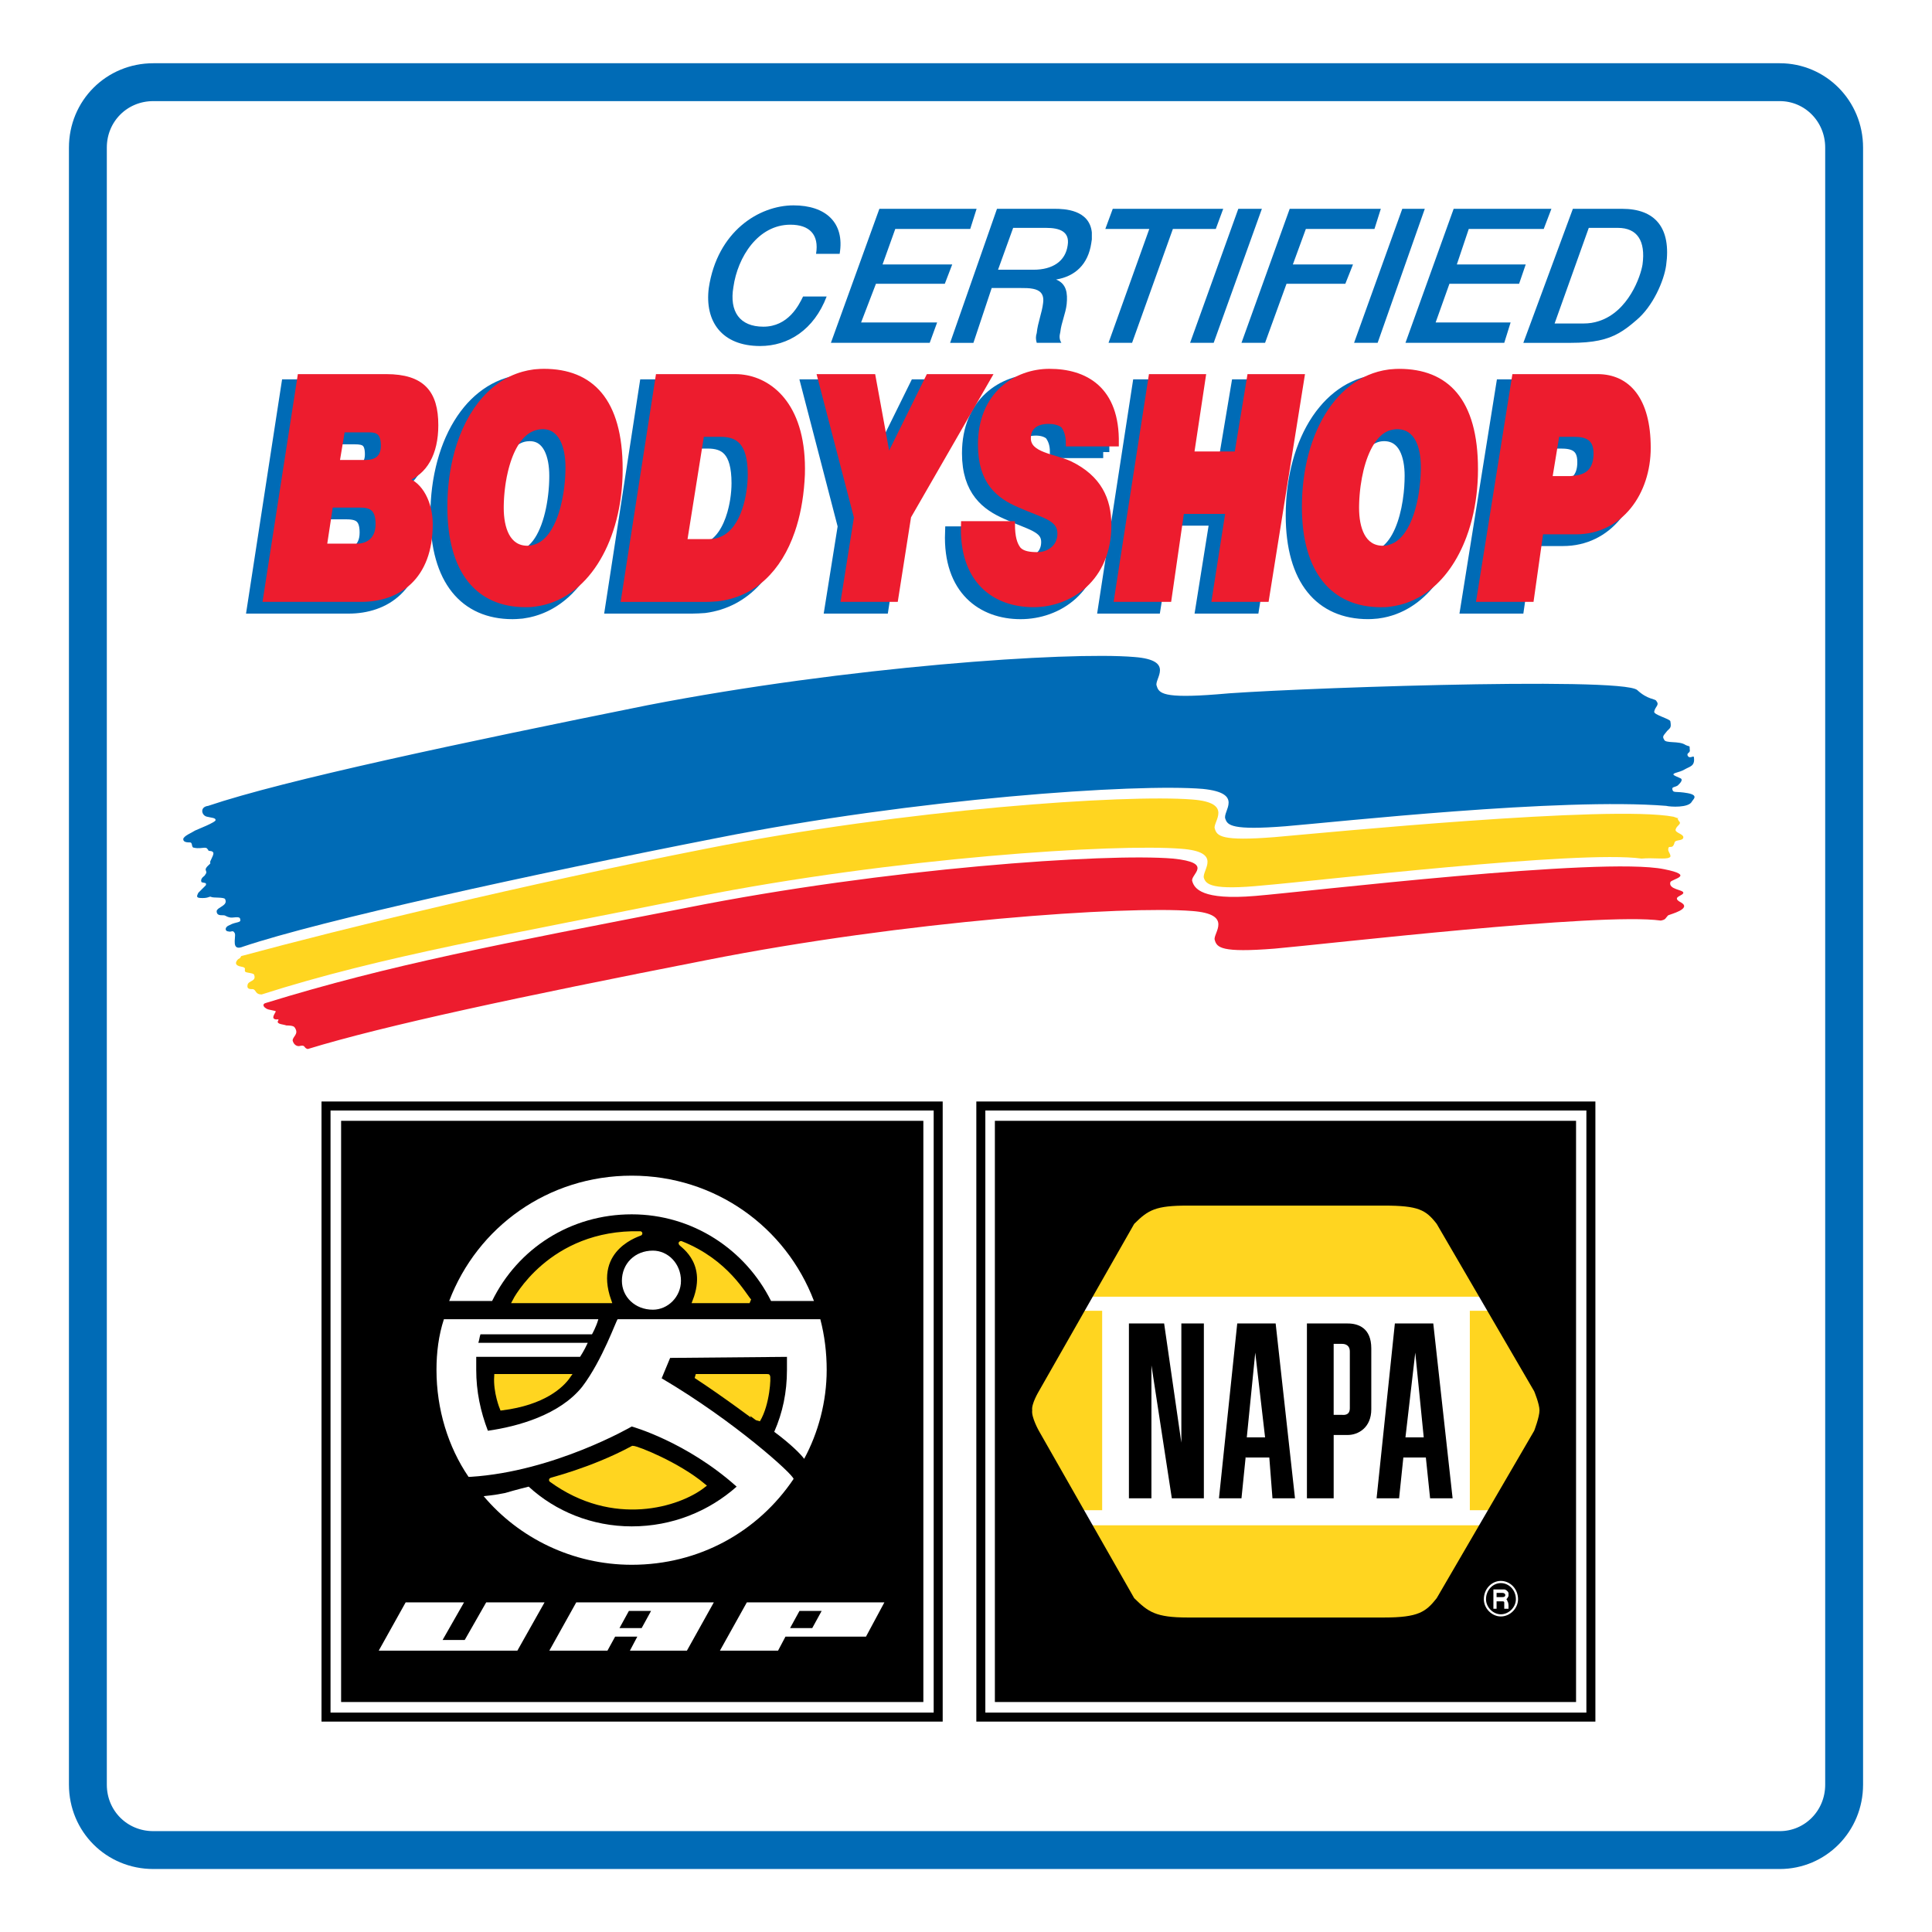
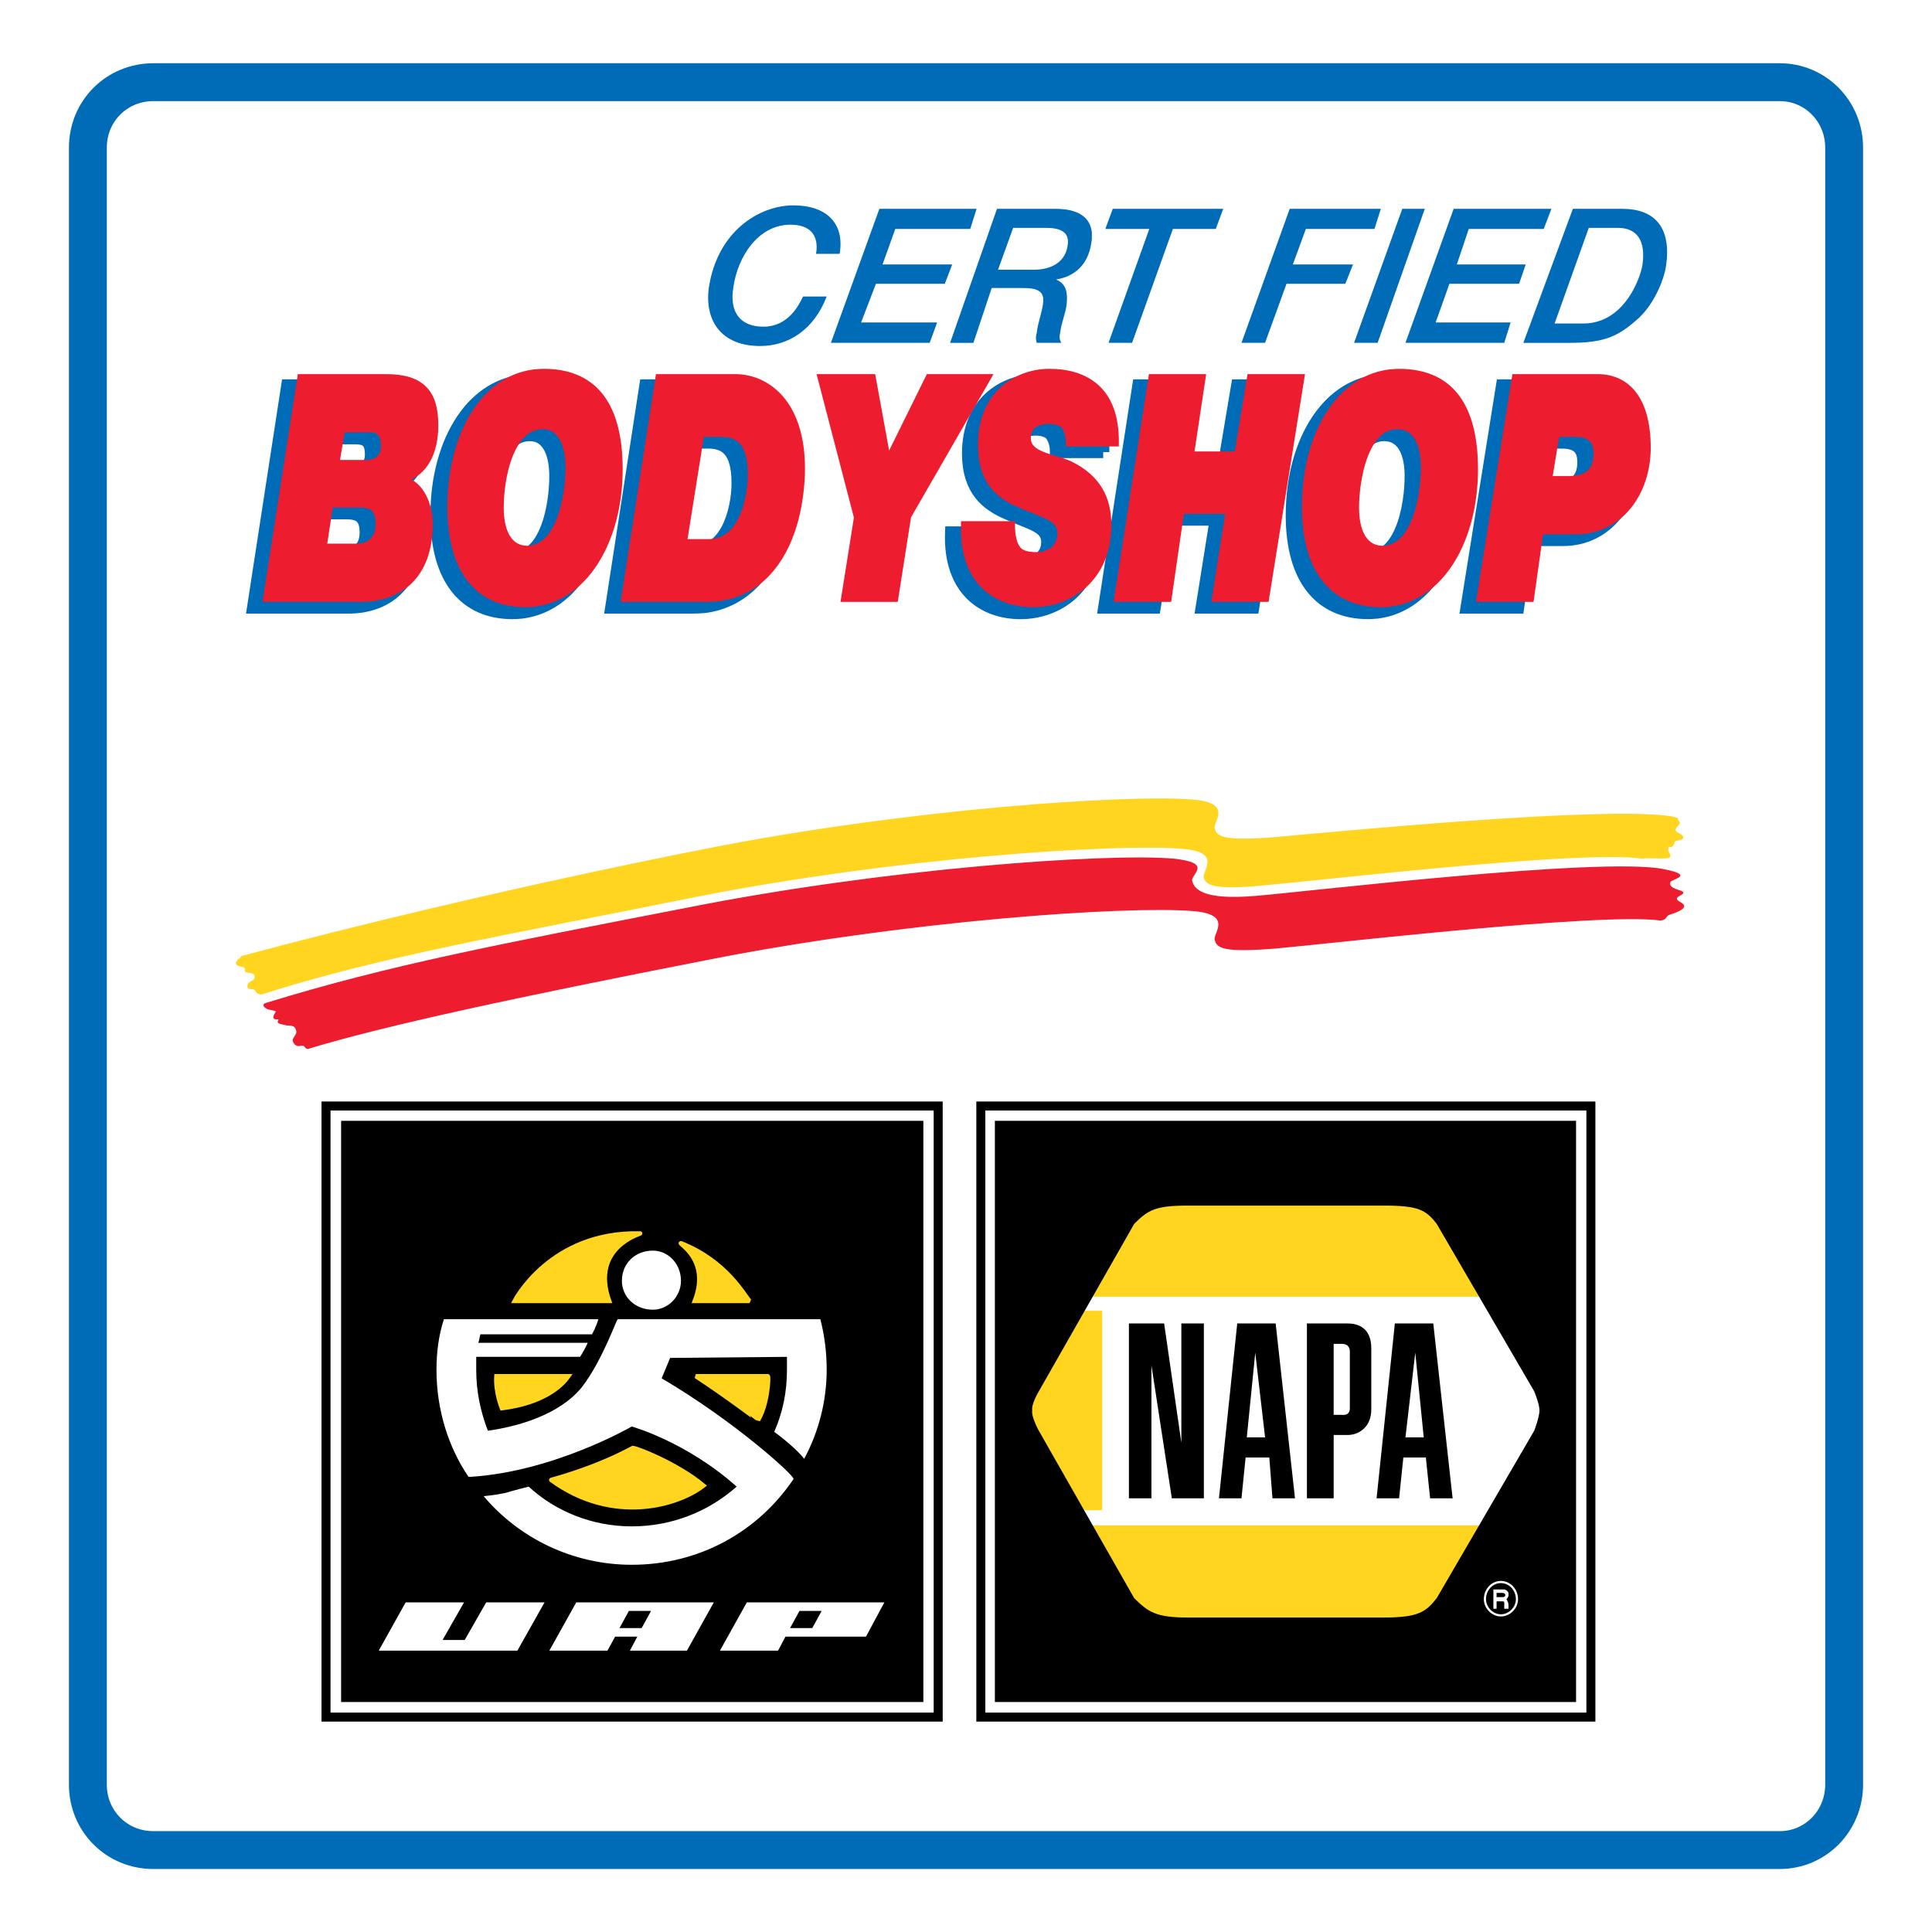
<svg xmlns="http://www.w3.org/2000/svg" version="1.0" id="Layer_1" x="0px" y="0px" width="192.756px" height="192.756px" viewBox="0 0 192.756 192.756" enable-background="new 0 0 192.756 192.756" xml:space="preserve">
  <g>
    <polygon fill-rule="evenodd" clip-rule="evenodd" fill="#FFFFFF" points="0,0 192.756,0 192.756,192.756 0,192.756 0,0  " />
    <path fill-rule="evenodd" clip-rule="evenodd" fill="#FFFFFF" stroke="#006BB6" stroke-width="10.296" stroke-miterlimit="2.613" d="   M15.296,8.199h162.27l0,0c3.542,0,6.423,2.881,6.423,6.528l0,0v163.327l0,0c0,3.647-2.881,6.528-6.423,6.528l0,0H15.296l0,0   c-3.647,0-6.528-2.881-6.528-6.528l0,0V14.728l0,0C8.768,11.08,11.648,8.199,15.296,8.199L15.296,8.199L15.296,8.199L15.296,8.199   L15.296,8.199z" />
    <path fill-rule="evenodd" clip-rule="evenodd" fill="#FFFFFF" d="M15.296,2.834h162.27l0,0c3.093,0,6.105,1.295,8.352,3.542   c2.247,2.141,3.409,5.127,3.409,8.352l0,0v163.327l0,0c0,6.528-5.232,11.866-11.761,11.866l0,0H15.296l0,0   c-3.198,0-6.211-1.162-8.352-3.409c-2.247-2.246-3.515-5.232-3.515-8.457l0,0V14.728l0,0c0-3.225,1.269-6.211,3.515-8.352   C9.085,4.129,12.098,2.834,15.296,2.834L15.296,2.834L15.296,2.834L15.296,2.834z" />
    <path fill-rule="evenodd" clip-rule="evenodd" fill="#FFFFFF" stroke="#006BB6" stroke-width="3.779" stroke-miterlimit="2.613" d="   M15.296,8.199h162.27l0,0c3.542,0,6.423,2.881,6.423,6.528l0,0v163.327l0,0c0,3.647-2.881,6.528-6.423,6.528l0,0H15.296l0,0   c-3.647,0-6.528-2.881-6.528-6.528l0,0V14.728l0,0C8.768,11.08,11.648,8.199,15.296,8.199L15.296,8.199L15.296,8.199L15.296,8.199   L15.296,8.199z" />
-     <path fill-rule="evenodd" clip-rule="evenodd" fill="#006BB6" d="M121.405,69.275c-5.364,0.423-5.787-0.105-5.999-0.845   c-0.317-0.635,1.93-2.564-2.246-2.881c-6.634-0.555-28.648,0.952-48.549,4.81c-18.5,3.727-36.26,7.479-43.845,10.043   c-0.872,0.106-0.661,0.978-0.105,1.083c0.423,0.106,0.846,0.106,0.846,0.317c0.106,0.211-1.823,0.951-2.035,1.057   c-0.317,0.211-1.189,0.555-1.189,0.872s0.449,0.317,0.661,0.317c0.317,0,0.105,0.529,0.423,0.529c0.423,0.105,0.846,0,1.057,0   c0.238,0,0.238,0.105,0.343,0.211c0,0.211,0.423,0,0.529,0.317c0,0.343-0.423,0.872-0.317,0.978   c0.106,0.105-0.555,0.423-0.449,0.74c0.132,0.317,0,0.317-0.105,0.528c-0.317,0.238-0.423,0.449-0.317,0.661   c0.212,0.105,0.555,0,0.423,0.317c-0.211,0.211-0.423,0.423-0.74,0.74c-0.211,0.423-0.211,0.529,0.423,0.529   c0.661,0,0.661-0.212,0.872-0.106c0.211,0.106,1.269,0,1.374,0.212c0.317,0.66-0.74,0.766-0.845,1.189   c0,0.423,0.317,0.423,0.634,0.423c0.317,0,0.211,0.106,0.661,0.211c0.317,0.105,1.057-0.211,1.057,0.211   c0.106,0.344-0.422,0.211-1.057,0.555c-0.555,0.211-0.45,0.634-0.132,0.634c0.344,0.106,0.449-0.211,0.661,0.212   c0.106,0.422-0.423,1.823,0.846,1.295c7.717-2.59,28.675-7.188,47.175-10.809c19.9-3.964,41.915-5.471,48.549-4.916   c4.176,0.423,1.93,2.247,2.246,2.986c0.212,0.635,0.635,1.163,6,0.74c5.127-0.423,27.485-2.881,37.978-2.035   c0.423,0.106,2.246,0.211,2.563-0.423c0.105-0.211,0.739-0.634-0.423-0.846c-1.189-0.211-1.4,0-1.506-0.317   c-0.106-0.344,0.21-0.238,0.528-0.45c0.343-0.317,0.555-0.634,0.211-0.74c-0.211-0.105-0.529-0.211-0.634-0.317   c-0.105-0.211,0.528-0.211,1.083-0.528c0.528-0.317,1.057-0.317,0.952-1.189c0-0.317-0.424,0.212-0.635-0.211   c-0.106-0.317,0.317-0.211,0.211-0.634c0-0.423,0-0.212-0.423-0.423c-0.66-0.449-2.035-0.105-2.141-0.555   c-0.211-0.317,0-0.423,0.317-0.846c0.317-0.317,0.423-0.317,0.317-0.952c0-0.238-1.719-0.661-1.612-0.978   c0.105-0.528,0.555-0.634,0.211-1.057c-0.105-0.238-0.845-0.106-1.902-1.084C161.841,67.452,126.532,68.747,121.405,69.275   L121.405,69.275L121.405,69.275L121.405,69.275z" />
    <path fill-rule="evenodd" clip-rule="evenodd" fill="#FFD520" d="M163.771,85.661c1.162-0.105,2.458,0.106,2.774-0.105   c0.318-0.106-0.105-0.555-0.105-0.767c0-0.634,0.424,0.105,0.634-0.74c0.106-0.317,0.873-0.105,0.873-0.528   c0-0.317-0.873-0.449-0.767-0.767c0.105-0.422,0.66-0.528,0.317-0.846c-0.424-0.634,0.555,0-0.528-0.423   c-6.317-1.189-34.648,1.586-39.802,2.035c-5.339,0.423-5.762-0.105-5.973-0.872c-0.211-0.634,1.93-2.563-2.246-2.881   c-6.634-0.529-28.543,0.952-48.549,4.916c-18.5,3.647-36.048,7.929-46.329,10.704c-0.211,0.317,0,0.105-0.317,0.317   c-0.317,0.318-0.317,0.635,0.317,0.74c0.634,0.106,0.211,0.317,0.423,0.529c0.211,0.105,0.872,0.105,0.872,0.316   c0.211,0.635-0.555,0.529-0.661,0.952c-0.105,0.449,0.211,0.449,0.555,0.449c0.317,0.105,0.211,0.528,0.846,0.528   c11.972-3.832,24.71-5.973,43.316-9.726c19.901-3.938,41.916-5.338,48.443-4.81c4.176,0.317,2.035,2.141,2.246,2.907   c0.212,0.634,0.74,1.269,6,0.74C131.237,87.908,157.56,84.789,163.771,85.661L163.771,85.661L163.771,85.661L163.771,85.661z" />
    <path fill-rule="evenodd" clip-rule="evenodd" fill="#ED1C2E" d="M166.017,86.718c-6.21-1.269-35.625,2.247-40.779,2.669   c-5.338,0.449-6.078-0.74-6.289-1.48c-0.212-0.661,2.246-1.824-1.93-2.247c-6.634-0.555-28.648,0.952-48.549,4.916   c-18.606,3.621-29.521,5.656-41.942,9.488c-0.423,0.105-0.212,0.423,0,0.528c0.211,0.212,1.083,0.212,0.978,0.344   c-0.238,0.423-0.344,0.635-0.106,0.74c0.211,0.106,0.528-0.105,0.317,0.212c-0.106,0.316,0.634,0.316,0.845,0.423   c0.212,0,0.74,0,0.846,0.211c0.449,0.661-0.211,0.872-0.211,1.295c0.105,0.423,0.449,0.635,0.766,0.528   c0.529-0.105,0.317,0.212,0.74,0.317c7.69-2.352,21.196-5.232,39.695-8.854c20.006-3.964,41.916-5.444,48.549-4.916   c4.176,0.317,2.035,2.247,2.246,2.88c0.211,0.767,0.634,1.295,5.973,0.873C132.32,94.197,159.7,91,165.7,91.846   c0.528-0.106,0.422-0.212,0.739-0.529c0.212-0.106,2.353-0.634,1.295-1.269c-1.083-0.555,0.212-0.661,0.212-0.978   c0-0.317-1.507-0.317-1.295-1.057C166.757,87.696,169.215,87.353,166.017,86.718L166.017,86.718L166.017,86.718L166.017,86.718z" />
    <path fill-rule="evenodd" clip-rule="evenodd" fill="#006BB6" stroke="#006BB6" stroke-width="1.224" stroke-miterlimit="2.613" d="   M39.055,48.741v-0.106h0.106l0,0c1.929-0.634,2.986-2.563,2.986-5.338c0-3.224-1.269-4.836-4.916-4.836l0,0h-3.489h-5.074   l-3.409,22.147h8.483h1.031l0,0c3.621,0,6.845-2.141,6.845-7.479C41.618,51.093,40.641,49.164,39.055,48.741L39.055,48.741   L39.055,48.741L39.055,48.741z M34.351,55.374h-0.608h-2.722l0.634-4.175h2.088h0.714l0,0c1.163,0,2.035,0.211,2.035,1.929   C36.492,54.951,35.196,55.374,34.351,55.374L34.351,55.374L34.351,55.374L34.351,55.374z M35.196,47.023h-1.454h-1.427l0.528-3.304   h0.898h1.665l0,0c0.978,0,1.612,0.211,1.612,1.612C37.02,46.706,36.042,47.023,35.196,47.023L35.196,47.023L35.196,47.023   L35.196,47.023z" />
    <path fill-rule="evenodd" clip-rule="evenodd" fill="#006BB6" stroke="#006BB6" stroke-width="1.224" stroke-miterlimit="2.613" d="   M56.709,58.735c0.444-0.45,0.855-0.953,1.229-1.505c0.003-0.005,0.007-0.01,0.01-0.014c0.064-0.095,0.125-0.193,0.188-0.292   c0.035-0.056,0.073-0.111,0.107-0.168c0.051-0.084,0.101-0.171,0.15-0.257c0.043-0.074,0.086-0.147,0.128-0.223   c0.044-0.08,0.086-0.162,0.13-0.243c0.044-0.084,0.089-0.169,0.132-0.255c0.039-0.078,0.076-0.157,0.114-0.236   c0.044-0.094,0.089-0.187,0.132-0.281c0.034-0.077,0.068-0.155,0.101-0.232c0.043-0.101,0.086-0.201,0.127-0.303   c0.031-0.076,0.061-0.153,0.09-0.23c0.041-0.106,0.081-0.213,0.12-0.321c0.028-0.076,0.054-0.153,0.081-0.231   c0.038-0.111,0.076-0.224,0.112-0.337c0.024-0.077,0.048-0.154,0.072-0.231c0.036-0.116,0.07-0.233,0.103-0.351   c0.021-0.078,0.043-0.155,0.064-0.233c0.032-0.12,0.062-0.241,0.092-0.363c0.019-0.079,0.038-0.157,0.056-0.236   c0.028-0.123,0.055-0.248,0.081-0.373c0.017-0.08,0.034-0.16,0.049-0.24c0.024-0.126,0.047-0.253,0.069-0.38   c0.014-0.082,0.029-0.163,0.042-0.244c0.021-0.13,0.039-0.26,0.058-0.391c0.011-0.082,0.023-0.162,0.034-0.245   c0.017-0.133,0.031-0.268,0.045-0.402c0.009-0.082,0.018-0.163,0.026-0.245c0.013-0.139,0.023-0.279,0.033-0.418   c0.006-0.079,0.013-0.157,0.019-0.236c0.009-0.153,0.015-0.307,0.021-0.461c0.003-0.067,0.007-0.135,0.009-0.202   c0.007-0.223,0.01-0.446,0.01-0.671c0-6.845-2.881-9.752-7.585-9.752c-0.269,0-0.531,0.017-0.791,0.044   c-0.036,0.003-0.072,0.005-0.107,0.009c-0.013,0.002-0.026,0.004-0.039,0.005c-0.123,0.015-0.244,0.034-0.365,0.055   c-0.036,0.007-0.073,0.012-0.109,0.019c-0.13,0.024-0.259,0.053-0.387,0.084c-0.025,0.006-0.051,0.012-0.077,0.019   c-0.133,0.034-0.264,0.071-0.395,0.112c-0.02,0.006-0.041,0.013-0.061,0.019c-0.133,0.042-0.264,0.089-0.393,0.139   c-0.018,0.007-0.036,0.014-0.052,0.021c-0.131,0.051-0.259,0.106-0.387,0.165c-0.017,0.008-0.032,0.016-0.049,0.023   c-0.127,0.06-0.252,0.122-0.375,0.188c-0.017,0.009-0.033,0.019-0.05,0.028c-0.122,0.066-0.242,0.136-0.361,0.209   c-0.018,0.012-0.036,0.023-0.054,0.035c-0.116,0.073-0.231,0.148-0.344,0.228c-0.02,0.014-0.04,0.029-0.059,0.043   c-0.11,0.079-0.219,0.16-0.326,0.245c-0.023,0.018-0.045,0.037-0.067,0.054c-0.104,0.083-0.206,0.168-0.306,0.257   c-0.026,0.023-0.051,0.047-0.077,0.07c-0.095,0.087-0.19,0.174-0.283,0.265c-0.031,0.031-0.062,0.064-0.093,0.095   c-0.085,0.087-0.171,0.173-0.254,0.264c-0.046,0.05-0.09,0.103-0.135,0.154c-0.066,0.076-0.133,0.15-0.197,0.228   c-0.11,0.133-0.218,0.27-0.323,0.411c-0.009,0.012-0.017,0.025-0.026,0.037c-0.098,0.132-0.193,0.266-0.287,0.403   c-0.014,0.021-0.027,0.043-0.041,0.064c-0.087,0.13-0.172,0.263-0.255,0.398c-0.015,0.025-0.029,0.051-0.044,0.075   c-0.081,0.134-0.16,0.269-0.236,0.407c-0.016,0.028-0.03,0.058-0.046,0.086c-0.074,0.136-0.146,0.275-0.217,0.416   c-0.016,0.032-0.03,0.064-0.045,0.095c-0.069,0.14-0.135,0.281-0.2,0.425c-0.016,0.034-0.03,0.07-0.046,0.104   c-0.062,0.143-0.123,0.287-0.182,0.434c-0.015,0.037-0.03,0.075-0.044,0.113c-0.057,0.145-0.112,0.291-0.165,0.44   c-0.015,0.042-0.029,0.083-0.043,0.125c-0.051,0.147-0.1,0.295-0.147,0.445c-0.014,0.045-0.028,0.091-0.042,0.136   c-0.045,0.147-0.089,0.296-0.13,0.447c-0.014,0.049-0.027,0.099-0.041,0.149c-0.04,0.148-0.077,0.297-0.113,0.448   c-0.013,0.054-0.025,0.108-0.038,0.162c-0.034,0.148-0.066,0.298-0.097,0.448c-0.012,0.059-0.024,0.117-0.036,0.176   c-0.028,0.147-0.055,0.295-0.08,0.444c-0.011,0.064-0.022,0.128-0.033,0.192c-0.023,0.146-0.044,0.294-0.064,0.442   c-0.009,0.067-0.02,0.135-0.028,0.203c-0.019,0.147-0.034,0.295-0.05,0.443c-0.007,0.072-0.016,0.143-0.022,0.214   c-0.014,0.147-0.025,0.296-0.035,0.446c-0.005,0.073-0.012,0.146-0.016,0.22c-0.01,0.158-0.017,0.318-0.023,0.478   c-0.002,0.065-0.007,0.129-0.009,0.194c-0.007,0.226-0.011,0.452-0.011,0.681c0,6.422,2.881,9.752,7.585,9.752   c0.233,0,0.462-0.014,0.689-0.035c0.078-0.006,0.155-0.012,0.236-0.018c0.035-0.005,0.068-0.011,0.103-0.016   c0.021-0.003,0.041-0.007,0.061-0.01c0.14-0.02,0.277-0.043,0.414-0.071c0.049-0.01,0.097-0.021,0.145-0.032   c0.107-0.024,0.214-0.05,0.319-0.079c0.065-0.018,0.13-0.037,0.195-0.057c0.086-0.026,0.173-0.053,0.258-0.082   c0.077-0.026,0.152-0.054,0.228-0.083c0.071-0.027,0.143-0.055,0.213-0.083c0.083-0.035,0.166-0.071,0.249-0.109   c0.061-0.028,0.121-0.056,0.181-0.085c0.088-0.043,0.176-0.088,0.262-0.134c0.052-0.028,0.104-0.057,0.155-0.086   c0.091-0.051,0.182-0.104,0.271-0.16c0.045-0.028,0.089-0.057,0.134-0.086c0.093-0.06,0.186-0.122,0.276-0.186   c0.039-0.028,0.077-0.056,0.116-0.084c0.094-0.069,0.187-0.139,0.278-0.212c0.033-0.026,0.065-0.055,0.099-0.082   c0.095-0.078,0.188-0.157,0.28-0.239c0.026-0.024,0.052-0.049,0.079-0.073c0.096-0.088,0.192-0.178,0.286-0.271   C56.675,58.771,56.692,58.753,56.709,58.735L56.709,58.735L56.709,58.735L56.709,58.735z M48.675,51.622   c0-0.099,0.001-0.2,0.003-0.302c0.001-0.03,0.002-0.06,0.003-0.089c0.001-0.073,0.003-0.147,0.006-0.221   c0.001-0.037,0.003-0.073,0.005-0.11c0.003-0.068,0.006-0.137,0.01-0.207c0.002-0.039,0.005-0.078,0.007-0.117   c0.005-0.069,0.01-0.139,0.015-0.209c0.002-0.037,0.005-0.074,0.009-0.111c0.006-0.074,0.013-0.148,0.02-0.222   c0.003-0.035,0.007-0.07,0.011-0.105c0.008-0.078,0.016-0.157,0.025-0.235c0.004-0.031,0.007-0.062,0.011-0.094   c0.01-0.086,0.021-0.173,0.034-0.26c0.003-0.023,0.006-0.046,0.009-0.069c0.015-0.101,0.03-0.203,0.046-0.304   c0.001-0.009,0.003-0.019,0.004-0.028c0.431-2.651,1.537-5.291,3.657-5.518c0.098-0.008,0.195-0.017,0.3-0.017   c1.929,0,2.563,2.035,2.563,4.07c0,0.099-0.001,0.199-0.003,0.301c-0.001,0.037-0.002,0.074-0.003,0.111   c-0.002,0.065-0.003,0.131-0.006,0.197c-0.002,0.046-0.004,0.094-0.006,0.14c-0.003,0.057-0.005,0.114-0.008,0.171   c-0.003,0.052-0.007,0.105-0.01,0.158c-0.003,0.053-0.007,0.106-0.011,0.159c-0.004,0.056-0.009,0.112-0.014,0.169   c-0.004,0.05-0.008,0.1-0.013,0.15c-0.005,0.059-0.011,0.118-0.018,0.177c-0.005,0.049-0.01,0.098-0.016,0.146   c-0.007,0.061-0.014,0.121-0.021,0.182c-0.006,0.048-0.012,0.096-0.019,0.144c-0.008,0.061-0.016,0.123-0.025,0.184   c-0.007,0.05-0.015,0.099-0.022,0.149c-0.009,0.059-0.018,0.118-0.028,0.177c-0.009,0.053-0.018,0.105-0.027,0.159   c-0.009,0.056-0.019,0.112-0.029,0.167c-0.012,0.064-0.024,0.128-0.037,0.192c-0.008,0.043-0.017,0.086-0.025,0.129   c-0.492,2.37-1.556,4.536-3.442,4.735c-0.092,0.008-0.184,0.016-0.287,0.016C49.309,55.586,48.675,53.551,48.675,51.622   L48.675,51.622L48.675,51.622L48.675,51.622z" />
    <path fill-rule="evenodd" clip-rule="evenodd" fill="#006BB6" stroke="#006BB6" stroke-width="1.224" stroke-miterlimit="2.613" d="   M78.355,51.511c0.003-0.014,0.006-0.028,0.009-0.042c0.037-0.186,0.071-0.374,0.103-0.563c0.003-0.022,0.007-0.044,0.011-0.066   c0.03-0.184,0.058-0.37,0.084-0.558c0.003-0.027,0.007-0.055,0.012-0.082c0.024-0.185,0.046-0.371,0.066-0.559   c0.003-0.031,0.007-0.062,0.01-0.093c0.02-0.189,0.037-0.381,0.052-0.574c0.002-0.03,0.005-0.059,0.007-0.089   c0.017-0.223,0.03-0.446,0.041-0.673c0.01-0.345,0.008-0.676,0-1l0,0v-0.005l0,0c0-0.002,0-0.004,0-0.007   c-0.005-0.191-0.013-0.379-0.024-0.563c-0.001-0.012-0.001-0.024-0.002-0.037c-0.011-0.18-0.025-0.355-0.042-0.528   c-0.001-0.013-0.002-0.026-0.004-0.039c-0.018-0.174-0.037-0.344-0.06-0.511c-0.001-0.008-0.002-0.015-0.004-0.023   c-0.608-4.408-3.082-6.447-5.403-6.925c-0.01-0.002-0.021-0.004-0.031-0.006c-0.081-0.016-0.161-0.031-0.242-0.044   c-0.024-0.004-0.049-0.006-0.074-0.01c-0.067-0.009-0.134-0.019-0.201-0.025c-0.043-0.005-0.084-0.007-0.127-0.011   c-0.049-0.003-0.098-0.008-0.147-0.011c-0.091-0.005-0.183-0.008-0.273-0.008l0,0h-1.823H64.4l-3.409,22.147h8.113l0,0   c0.181,0,0.36-0.005,0.537-0.015c0.217-0.01,0.432-0.024,0.652-0.039c4.05-0.527,6.818-3.7,7.933-8.453   c0.001-0.005,0.002-0.01,0.003-0.014C78.274,51.898,78.316,51.706,78.355,51.511L78.355,51.511L78.355,51.511L78.355,51.511z    M66.963,54.951l1.718-10.809h1.612h0.317l0,0c1.718,0,2.986,0.74,2.986,4.07c0,0.111-0.003,0.231-0.008,0.354   c0,0.015,0,0.03-0.001,0.045c-0.004,0.117-0.013,0.24-0.022,0.366c-0.002,0.026-0.004,0.052-0.006,0.078   c-0.01,0.121-0.023,0.246-0.037,0.373c-0.004,0.037-0.009,0.075-0.014,0.112c-0.015,0.121-0.032,0.244-0.051,0.37   c-0.008,0.049-0.017,0.099-0.025,0.148c-0.015,0.091-0.032,0.182-0.05,0.274s-0.037,0.186-0.058,0.279   c-0.014,0.062-0.028,0.125-0.043,0.188c-0.033,0.14-0.07,0.281-0.109,0.42c-0.008,0.028-0.016,0.056-0.023,0.083   c-0.434,1.489-1.229,2.928-2.59,3.446c-0.001,0-0.002,0.001-0.003,0.001c-0.141,0.053-0.288,0.094-0.44,0.126   c-0.076,0.014-0.148,0.028-0.228,0.04c-0.005,0-0.011,0.001-0.017,0.002c-0.143,0.02-0.292,0.033-0.449,0.033l0,0H66.963   L66.963,54.951L66.963,54.951z" />
-     <polygon fill-rule="evenodd" clip-rule="evenodd" fill="#006BB6" stroke="#006BB6" stroke-width="1.224" stroke-miterlimit="2.613" points="   82.899,60.607 88.053,60.607 89.322,52.388 97.33,38.46 91.356,38.46 87.287,46.706 85.807,38.46 80.547,38.46 84.195,52.494    82.899,60.607 82.899,60.607  " />
    <path fill-rule="evenodd" clip-rule="evenodd" fill="#006BB6" stroke="#006BB6" stroke-width="1.224" stroke-miterlimit="2.613" d="   M110.067,45.094c0.106-5.444-3.118-7.162-6.633-7.162c-3.33,0-6.845,2.246-6.845,7.294c0,3.727,1.903,5.127,3.832,5.973   c2.353,1.083,4.07,1.295,4.07,2.88c0,1.507-1.269,2.141-2.246,2.141c-0.846,0-1.507,0-1.93-0.528   c-0.423-0.529-0.634-1.269-0.634-2.563l0,0h-4.784l0,0c-0.211,5.682,3.171,8.034,6.924,8.034c3.646,0,7.479-2.458,7.479-7.823   c0-2.669-0.952-4.81-3.833-6.211c-1.717-0.74-4.175-0.846-4.175-2.458c0-1.48,1.162-1.824,2.034-1.824   c0.529,0,1.058,0.105,1.48,0.449c0.317,0.423,0.556,0.952,0.556,1.797l0,0H110.067L110.067,45.094L110.067,45.094z" />
    <polygon fill-rule="evenodd" clip-rule="evenodd" fill="#006BB6" stroke="#006BB6" stroke-width="1.224" stroke-miterlimit="2.613" points="   110.174,60.607 115.195,60.607 116.596,51.833 121.3,51.833 119.899,60.607 125.026,60.607 128.567,38.46 123.44,38.46    122.146,46.177 117.547,46.177 118.736,38.46 113.583,38.46 110.174,60.607 110.174,60.607  " />
    <path fill-rule="evenodd" clip-rule="evenodd" fill="#006BB6" stroke="#006BB6" stroke-width="1.224" stroke-miterlimit="2.613" d="   M137.909,61.026c0.135-0.026,0.268-0.056,0.4-0.089c0.014-0.003,0.028-0.007,0.043-0.011c1.97-0.507,3.621-1.815,4.863-3.664   c0.012-0.017,0.023-0.033,0.035-0.049c0.052-0.078,0.101-0.157,0.15-0.237c0.049-0.077,0.098-0.152,0.145-0.23   c0.035-0.059,0.068-0.119,0.103-0.178c0.06-0.103,0.119-0.204,0.176-0.309c0.027-0.049,0.053-0.1,0.078-0.15   c0.062-0.117,0.124-0.235,0.183-0.356c0.021-0.044,0.043-0.09,0.064-0.135c0.061-0.128,0.121-0.258,0.179-0.39   c0.019-0.042,0.036-0.083,0.054-0.126c0.06-0.137,0.117-0.275,0.172-0.416c0.017-0.041,0.032-0.083,0.048-0.124   c0.055-0.143,0.108-0.287,0.159-0.433c0.015-0.042,0.029-0.084,0.044-0.126c0.05-0.147,0.099-0.296,0.146-0.446   c0.014-0.043,0.026-0.086,0.039-0.13c0.045-0.15,0.089-0.302,0.131-0.455c0.013-0.046,0.024-0.092,0.037-0.139   c0.04-0.151,0.077-0.305,0.114-0.458c0.011-0.05,0.023-0.099,0.034-0.149c0.034-0.152,0.067-0.306,0.098-0.46   c0.011-0.053,0.021-0.106,0.032-0.16c0.029-0.152,0.056-0.305,0.081-0.459c0.01-0.057,0.02-0.115,0.029-0.173   c0.023-0.15,0.045-0.303,0.065-0.455c0.009-0.063,0.018-0.125,0.025-0.188c0.019-0.149,0.034-0.3,0.05-0.452   c0.007-0.066,0.015-0.133,0.021-0.2c0.014-0.15,0.025-0.301,0.036-0.453c0.005-0.069,0.011-0.138,0.015-0.207   c0.01-0.159,0.017-0.319,0.022-0.479c0.002-0.062,0.007-0.124,0.009-0.187c0.007-0.223,0.01-0.446,0.01-0.671   c0-6.845-2.801-9.752-7.505-9.752c-0.267,0-0.527,0.017-0.784,0.043c-0.038,0.004-0.078,0.006-0.115,0.01   c-0.016,0.002-0.03,0.005-0.046,0.007c-0.109,0.014-0.219,0.031-0.327,0.049c-0.049,0.008-0.099,0.016-0.148,0.025   c-0.116,0.022-0.232,0.048-0.347,0.076c-0.04,0.009-0.079,0.018-0.118,0.028c-0.12,0.031-0.238,0.065-0.355,0.102   c-0.033,0.011-0.067,0.021-0.101,0.032c-0.12,0.039-0.238,0.082-0.355,0.126c-0.03,0.011-0.061,0.023-0.09,0.035   c-0.118,0.047-0.236,0.098-0.352,0.151c-0.028,0.012-0.056,0.025-0.083,0.039c-0.116,0.055-0.231,0.112-0.345,0.173   c-0.026,0.014-0.053,0.029-0.079,0.043c-0.113,0.062-0.225,0.126-0.335,0.195c-0.025,0.016-0.051,0.032-0.077,0.049   c-0.109,0.069-0.218,0.14-0.323,0.215c-0.026,0.018-0.051,0.037-0.076,0.055c-0.105,0.076-0.21,0.153-0.312,0.234   c-0.025,0.02-0.05,0.041-0.075,0.062c-0.101,0.082-0.201,0.165-0.299,0.251c-0.025,0.022-0.05,0.046-0.075,0.069   c-0.097,0.088-0.193,0.176-0.287,0.268c-0.024,0.024-0.048,0.05-0.072,0.075c-0.093,0.093-0.186,0.188-0.275,0.286   c-0.021,0.024-0.042,0.049-0.063,0.073c-0.151,0.169-0.299,0.346-0.441,0.528c-0.048,0.061-0.097,0.12-0.144,0.182   c-0.036,0.048-0.07,0.099-0.106,0.148c-0.069,0.096-0.139,0.191-0.206,0.29c-0.031,0.046-0.062,0.095-0.093,0.143   c-0.068,0.104-0.138,0.209-0.203,0.317c-0.029,0.047-0.057,0.096-0.086,0.144c-0.065,0.111-0.131,0.222-0.194,0.336   c-0.027,0.048-0.053,0.098-0.079,0.147c-0.062,0.116-0.124,0.233-0.184,0.353c-0.025,0.05-0.05,0.102-0.074,0.152   c-0.059,0.121-0.116,0.242-0.172,0.366c-0.023,0.052-0.046,0.104-0.069,0.157c-0.055,0.125-0.107,0.251-0.16,0.38   c-0.021,0.054-0.042,0.108-0.063,0.162c-0.05,0.129-0.099,0.259-0.146,0.391c-0.021,0.056-0.04,0.112-0.06,0.168   c-0.046,0.132-0.09,0.266-0.133,0.4c-0.019,0.059-0.037,0.117-0.056,0.176c-0.041,0.135-0.08,0.27-0.119,0.407   c-0.017,0.062-0.033,0.123-0.05,0.185c-0.037,0.136-0.071,0.274-0.104,0.412c-0.017,0.065-0.031,0.129-0.047,0.194   c-0.031,0.138-0.062,0.276-0.09,0.416c-0.014,0.068-0.028,0.136-0.042,0.205c-0.026,0.138-0.051,0.276-0.075,0.417   c-0.012,0.072-0.025,0.145-0.037,0.217c-0.021,0.138-0.041,0.278-0.061,0.418c-0.011,0.076-0.021,0.15-0.031,0.226   c-0.018,0.141-0.033,0.282-0.048,0.424c-0.008,0.077-0.017,0.153-0.024,0.23c-0.014,0.144-0.023,0.29-0.035,0.435   c-0.005,0.077-0.012,0.152-0.017,0.23c-0.009,0.154-0.016,0.31-0.021,0.465c-0.004,0.069-0.008,0.138-0.01,0.207   c-0.007,0.225-0.011,0.452-0.011,0.68c0,6.422,2.881,9.752,7.611,9.752c0.254,0,0.501-0.017,0.746-0.041   c0.05-0.005,0.104-0.008,0.152-0.012c0.021-0.003,0.042-0.007,0.062-0.01c0.104-0.013,0.206-0.031,0.309-0.048   C137.813,61.043,137.861,61.036,137.909,61.026L137.909,61.026L137.909,61.026L137.909,61.026z M134.012,51.622   c0-0.099,0.002-0.199,0.004-0.3c0-0.041,0.002-0.083,0.003-0.124c0.002-0.061,0.003-0.121,0.006-0.183   c0.002-0.056,0.005-0.113,0.008-0.169c0.002-0.045,0.004-0.09,0.007-0.136c0.003-0.069,0.008-0.138,0.013-0.208   c0.003-0.034,0.005-0.067,0.007-0.102c0.006-0.08,0.013-0.16,0.021-0.24c0.001-0.021,0.003-0.043,0.006-0.065   c0.008-0.093,0.018-0.187,0.027-0.28c0.001-0.006,0.002-0.013,0.002-0.02c0.224-2.032,0.826-4.209,1.939-5.432   c0.481-0.523,1.058-0.869,1.742-0.944c0.095-0.009,0.19-0.016,0.286-0.016c2.035,0,2.669,2.035,2.669,4.07   c0,0.175-0.004,0.355-0.01,0.538c-0.001,0.018-0.001,0.035-0.002,0.053c-0.006,0.18-0.017,0.363-0.028,0.548   c-0.002,0.018-0.003,0.036-0.004,0.054c-0.014,0.19-0.031,0.384-0.052,0.578c-0.001,0.008-0.002,0.016-0.003,0.024   c-0.22,2.041-0.829,4.222-2,5.417c-0.016,0.016-0.03,0.032-0.046,0.047c-0.1,0.098-0.204,0.188-0.312,0.27   c-0.032,0.025-0.064,0.049-0.098,0.073c-0.097,0.069-0.196,0.132-0.3,0.188c-0.054,0.029-0.109,0.054-0.165,0.08   c-0.057,0.026-0.114,0.048-0.173,0.071c-0.119,0.044-0.241,0.083-0.369,0.11c-0.02,0.004-0.039,0.009-0.06,0.013   c-0.07,0.013-0.143,0.024-0.217,0.032c-0.104,0.01-0.208,0.019-0.312,0.019C134.673,55.586,134.012,53.551,134.012,51.622   L134.012,51.622L134.012,51.622L134.012,51.622z" />
    <path fill-rule="evenodd" clip-rule="evenodd" fill="#006BB6" stroke="#006BB6" stroke-width="1.224" stroke-miterlimit="2.613" d="   M158.089,38.46h-2.458h-5.762l-3.541,22.147h5.127l0.978-6.74h3.198h0.316l0,0c4.388,0,7.162-3.832,7.162-8.219   C163.109,40.707,161.102,38.46,158.089,38.46L158.089,38.46L158.089,38.46L158.089,38.46z M157.976,46.337   c-0.002,0.039-0.007,0.077-0.01,0.115c-0.004,0.046-0.007,0.093-0.013,0.138c-0.006,0.05-0.014,0.098-0.021,0.146   c-0.005,0.031-0.01,0.063-0.016,0.094c-0.011,0.055-0.023,0.109-0.037,0.162c-0.005,0.021-0.01,0.042-0.016,0.063   c-0.017,0.06-0.035,0.118-0.057,0.175c-0.004,0.012-0.008,0.022-0.012,0.035c-0.024,0.063-0.051,0.125-0.08,0.185   c-0.001,0.003-0.003,0.006-0.005,0.01c-0.32,0.646-0.958,1.068-2.079,1.15c-0.052,0.01-0.104,0.014-0.156,0.018   c-0.087,0.004-0.174,0.008-0.267,0.008l0,0h-1.93l0.74-4.493h1.612h0.105l0,0c1.083,0,2.246,0.211,2.246,1.929   C157.982,46.162,157.98,46.25,157.976,46.337L157.976,46.337L157.976,46.337L157.976,46.337z" />
    <path fill-rule="evenodd" clip-rule="evenodd" fill="#ED1C2E" stroke="#ED1C2E" stroke-width="0.576" stroke-miterlimit="2.613" d="   M40.429,47.895v-0.106l0,0c1.929-0.661,3.013-2.563,3.013-5.365c0-3.198-1.295-4.81-4.916-4.81l0,0h-3.488h-5.075l-3.436,22.147   h8.51h1.004l0,0c3.647,0,6.845-2.141,6.845-7.479C42.887,50.247,41.936,48.318,40.429,47.895L40.429,47.895L40.429,47.895   L40.429,47.895z M35.619,54.529h-0.581h-2.722l0.634-4.176h2.088h0.792l0,0c1.083,0,1.929,0.211,1.929,1.929   C37.76,54.079,36.492,54.529,35.619,54.529L35.619,54.529L35.619,54.529L35.619,54.529z M36.492,46.177h-1.454h-1.454l0.555-3.33   h0.899h1.771l0,0c0.846,0,1.48,0.238,1.48,1.612C38.289,45.86,37.337,46.177,36.492,46.177L36.492,46.177L36.492,46.177   L36.492,46.177z" />
    <path fill-rule="evenodd" clip-rule="evenodd" fill="#ED1C2E" stroke="#ED1C2E" stroke-width="0.576" stroke-miterlimit="2.613" d="   M53.875,60.149c0.087-0.017,0.174-0.037,0.26-0.057c0.072-0.017,0.144-0.034,0.214-0.053c0.089-0.023,0.177-0.049,0.264-0.076   c0.065-0.02,0.13-0.04,0.195-0.062c0.091-0.03,0.182-0.063,0.271-0.098c0.058-0.022,0.116-0.045,0.173-0.068   c0.095-0.039,0.188-0.079,0.281-0.122c0.05-0.023,0.099-0.046,0.148-0.07c0.099-0.047,0.197-0.097,0.293-0.149   c0.04-0.021,0.079-0.043,0.118-0.066c0.104-0.058,0.208-0.119,0.31-0.182c0.028-0.018,0.055-0.035,0.083-0.053   c0.111-0.071,0.222-0.145,0.331-0.222c0.014-0.01,0.027-0.02,0.042-0.03c1.931-1.39,3.388-3.688,4.211-6.49   c0.003-0.01,0.006-0.021,0.009-0.031c0.051-0.173,0.099-0.348,0.145-0.524c0.006-0.023,0.012-0.047,0.018-0.071   c0.042-0.166,0.082-0.333,0.12-0.502c0.008-0.037,0.016-0.073,0.024-0.11c0.034-0.159,0.067-0.318,0.098-0.479   c0.01-0.049,0.019-0.1,0.027-0.149c0.027-0.15,0.054-0.301,0.078-0.454c0.01-0.064,0.019-0.129,0.028-0.194   c0.021-0.141,0.042-0.282,0.059-0.424c0.01-0.08,0.019-0.161,0.027-0.241c0.015-0.13,0.03-0.26,0.042-0.391   c0.009-0.1,0.016-0.2,0.024-0.3c0.009-0.115,0.019-0.229,0.026-0.345c0.008-0.127,0.013-0.256,0.018-0.385   c0.004-0.091,0.01-0.181,0.013-0.272c0.007-0.221,0.01-0.444,0.01-0.668c0-6.845-2.88-9.726-7.585-9.726   c-0.236,0-0.467,0.014-0.695,0.034c-0.077,0.006-0.156,0.012-0.229,0.019c-0.031,0.003-0.062,0.01-0.093,0.014   c-0.028,0.004-0.056,0.009-0.083,0.013c-0.143,0.02-0.285,0.044-0.425,0.072c-0.018,0.004-0.035,0.008-0.053,0.011   c-0.15,0.032-0.299,0.067-0.446,0.108c-0.007,0.002-0.014,0.004-0.021,0.006c-3.374,0.938-5.783,4.208-6.777,8.55   c-0.001,0.002-0.001,0.004-0.001,0.006c-0.045,0.196-0.086,0.393-0.125,0.592c-0.003,0.018-0.007,0.034-0.01,0.052   c-0.036,0.185-0.068,0.371-0.099,0.559c-0.005,0.031-0.01,0.061-0.015,0.091c-0.027,0.175-0.052,0.352-0.076,0.53   c-0.005,0.042-0.012,0.085-0.017,0.129c-0.021,0.167-0.039,0.335-0.055,0.505c-0.005,0.053-0.012,0.106-0.017,0.16   c-0.015,0.161-0.026,0.324-0.038,0.487c-0.004,0.062-0.01,0.123-0.013,0.184c-0.01,0.166-0.017,0.333-0.023,0.5   c-0.002,0.059-0.006,0.117-0.008,0.176c-0.006,0.226-0.01,0.453-0.01,0.681c0,6.422,2.802,9.726,7.506,9.726   c0.291,0,0.607,0,0.898-0.053c0.021-0.002,0.041-0.006,0.061-0.009c0.087-0.011,0.173-0.025,0.26-0.039   C53.723,60.176,53.8,60.164,53.875,60.149L53.875,60.149L53.875,60.149L53.875,60.149z M49.97,50.67   c0-0.096,0.001-0.193,0.003-0.292c0-0.03,0.002-0.06,0.003-0.09c0.001-0.07,0.003-0.14,0.006-0.21   c0.001-0.038,0.003-0.075,0.005-0.113c0.003-0.065,0.006-0.129,0.01-0.195c0.002-0.04,0.005-0.08,0.007-0.12   c0.004-0.065,0.009-0.132,0.014-0.198c0.003-0.039,0.006-0.079,0.01-0.118c0.005-0.068,0.012-0.137,0.018-0.205   c0.004-0.039,0.008-0.078,0.012-0.117c0.007-0.072,0.016-0.144,0.023-0.216c0.004-0.036,0.008-0.071,0.013-0.107   c0.009-0.077,0.019-0.156,0.03-0.233c0.004-0.031,0.008-0.062,0.012-0.093c0.012-0.087,0.026-0.175,0.04-0.263   c0.003-0.021,0.006-0.043,0.01-0.065c0.055-0.337,0.121-0.676,0.2-1.009c0,0,0,0,0-0.001c0.025-0.108,0.052-0.217,0.08-0.325   c0.004-0.014,0.008-0.029,0.012-0.043c0.024-0.093,0.051-0.186,0.077-0.278c0.006-0.02,0.012-0.04,0.018-0.061   c0.025-0.086,0.051-0.171,0.079-0.256c0.007-0.023,0.015-0.046,0.022-0.069c0.027-0.082,0.054-0.163,0.083-0.243   c0.008-0.023,0.017-0.047,0.025-0.071c0.029-0.079,0.058-0.158,0.089-0.235c0.009-0.023,0.018-0.046,0.027-0.069   c0.031-0.078,0.064-0.156,0.097-0.232c0.009-0.021,0.018-0.041,0.027-0.062c0.036-0.08,0.072-0.158,0.11-0.235   c0.007-0.016,0.015-0.032,0.023-0.048c0.044-0.088,0.089-0.175,0.136-0.26c0.002-0.003,0.003-0.007,0.006-0.011   c0.049-0.089,0.1-0.177,0.152-0.261c0.01-0.017,0.022-0.033,0.032-0.05c0.04-0.063,0.081-0.126,0.123-0.187   c0.026-0.038,0.054-0.075,0.082-0.113c0.026-0.036,0.053-0.072,0.08-0.107c0.035-0.045,0.07-0.087,0.106-0.13   c0.021-0.025,0.042-0.05,0.062-0.074c0.042-0.048,0.085-0.094,0.129-0.139c0.015-0.016,0.03-0.031,0.045-0.046   c0.05-0.051,0.102-0.1,0.154-0.146c0.007-0.007,0.015-0.013,0.022-0.019c0.31-0.271,0.654-0.475,1.039-0.593   c0.265-0.079,0.529-0.132,0.819-0.132c1.903,0,2.563,2.035,2.563,4.069c0,0.101-0.001,0.202-0.003,0.305   c0,0.029-0.002,0.059-0.002,0.088c-0.002,0.074-0.004,0.148-0.007,0.224c-0.001,0.035-0.003,0.07-0.005,0.105   c-0.003,0.071-0.006,0.143-0.01,0.215c-0.002,0.035-0.005,0.07-0.007,0.105c-0.004,0.075-0.01,0.149-0.015,0.225   c-0.003,0.032-0.005,0.064-0.008,0.096c-0.006,0.08-0.013,0.159-0.021,0.239c-0.002,0.029-0.005,0.059-0.009,0.087   c-0.009,0.085-0.018,0.171-0.028,0.257c-0.002,0.024-0.005,0.047-0.008,0.071c-0.011,0.093-0.023,0.188-0.036,0.281   c-0.002,0.017-0.004,0.033-0.007,0.05c-0.015,0.104-0.03,0.208-0.047,0.312c-0.001,0.007-0.002,0.015-0.003,0.021   c-0.074,0.457-0.167,0.913-0.283,1.355c-0.001,0.003-0.001,0.007-0.002,0.01c-0.027,0.101-0.054,0.201-0.083,0.3   c-0.01,0.035-0.021,0.069-0.031,0.104c-0.02,0.066-0.039,0.132-0.06,0.197c-0.017,0.053-0.034,0.105-0.052,0.158   c-0.015,0.043-0.03,0.088-0.045,0.131c-0.023,0.067-0.047,0.133-0.072,0.199c-0.01,0.026-0.019,0.051-0.029,0.077   c-0.031,0.08-0.062,0.159-0.095,0.236c-0.003,0.008-0.007,0.016-0.01,0.023c-0.538,1.272-1.319,2.261-2.403,2.561   c-0.095,0.036-0.196,0.058-0.3,0.074c-0.023,0.003-0.045,0.008-0.068,0.011c-0.105,0.013-0.211,0.021-0.319,0.021   C50.604,54.74,49.97,52.705,49.97,50.67L49.97,50.67L49.97,50.67L49.97,50.67z" />
    <path fill-rule="evenodd" clip-rule="evenodd" fill="#ED1C2E" stroke="#ED1C2E" stroke-width="0.576" stroke-miterlimit="2.613" d="   M79.206,52.411c0.002-0.006,0.004-0.013,0.005-0.019c0.055-0.182,0.107-0.367,0.157-0.554c0.002-0.007,0.004-0.015,0.006-0.022   c0.049-0.187,0.096-0.377,0.14-0.569c0.002-0.008,0.003-0.016,0.005-0.023c0.043-0.192,0.084-0.388,0.123-0.586   c0.001-0.007,0.003-0.015,0.004-0.021c0.039-0.201,0.074-0.404,0.107-0.609c0-0.004,0.001-0.009,0.002-0.013   c0.033-0.208,0.063-0.417,0.091-0.63c0-0.003,0.001-0.006,0.001-0.01c0.027-0.216,0.053-0.434,0.074-0.655v0   c0.043-0.443,0.077-0.896,0.096-1.359c0.192-6.621-2.971-9.249-5.813-9.665c-0.003,0-0.007,0-0.01-0.001   c-0.088-0.013-0.175-0.024-0.262-0.033c-0.032-0.003-0.063-0.004-0.095-0.007c-0.06-0.004-0.119-0.01-0.178-0.013   c-0.093-0.005-0.185-0.007-0.275-0.007l0,0h-1.824h-5.867l-3.436,22.147h8.246l0,0c0.218,0,0.431-0.009,0.643-0.024   c0.139-0.009,0.277-0.018,0.414-0.029c3.586-0.407,6.149-2.91,7.466-6.745c0.001-0.002,0.002-0.005,0.003-0.008   C79.092,52.777,79.15,52.595,79.206,52.411L79.206,52.411L79.206,52.411L79.206,52.411z M68.258,54.079l1.718-10.783h1.585h0.344   l0,0c1.691,0,2.987,0.74,2.987,4.043c0,0.119-0.003,0.245-0.008,0.377c0,0.005,0,0.011,0,0.017   c-0.081,2.053-0.797,5.596-3.322,6.239c-0.102,0.031-0.206,0.047-0.311,0.064c-0.06,0.009-0.119,0.018-0.181,0.023   c-0.113,0.01-0.227,0.018-0.354,0.018l0,0H68.258L68.258,54.079L68.258,54.079z" />
    <polygon fill-rule="evenodd" clip-rule="evenodd" fill="#ED1C2E" stroke="#ED1C2E" stroke-width="0.576" stroke-miterlimit="2.613" points="   84.195,59.761 89.322,59.761 90.617,51.516 98.624,37.614 92.652,37.614 88.582,45.86 87.075,37.614 81.842,37.614 85.489,51.622    84.195,59.761 84.195,59.761  " />
    <path fill-rule="evenodd" clip-rule="evenodd" fill="#ED1C2E" stroke="#ED1C2E" stroke-width="0.576" stroke-miterlimit="2.613" d="   M111.337,44.248c0.105-5.444-3.093-7.162-6.634-7.162c-3.304,0-6.845,2.247-6.845,7.268c0,3.753,1.823,5.127,3.858,6   c2.352,1.057,4.07,1.269,4.07,2.88c0,1.506-1.296,2.141-2.247,2.141c-0.872,0-1.507-0.105-1.93-0.528   c-0.423-0.528-0.634-1.295-0.634-2.563l0,0h-4.81l0,0c-0.212,5.656,3.092,8.007,6.95,8.007c3.62,0,7.479-2.563,7.479-7.902   c0-2.563-0.978-4.704-3.859-6.105c-1.611-0.74-4.176-0.846-4.176-2.563c0-1.4,1.19-1.718,2.035-1.718   c0.529,0,1.084,0.106,1.507,0.423c0.317,0.423,0.528,0.978,0.528,1.824l0,0H111.337L111.337,44.248L111.337,44.248z" />
    <polygon fill-rule="evenodd" clip-rule="evenodd" fill="#ED1C2E" stroke="#ED1C2E" stroke-width="0.576" stroke-miterlimit="2.613" points="   111.442,59.761 116.596,59.761 117.864,50.987 122.568,50.987 121.194,59.761 126.321,59.761 129.862,37.614 124.709,37.614    123.44,45.332 118.842,45.332 120.005,37.614 114.878,37.614 111.442,59.761 111.442,59.761  " />
    <path fill-rule="evenodd" clip-rule="evenodd" fill="#ED1C2E" stroke="#ED1C2E" stroke-width="0.576" stroke-miterlimit="2.613" d="   M139.203,60.152c0.101-0.02,0.2-0.042,0.299-0.065c0.059-0.014,0.117-0.027,0.175-0.042c0.103-0.027,0.203-0.056,0.303-0.087   c0.053-0.016,0.105-0.033,0.157-0.049c0.104-0.035,0.206-0.072,0.308-0.111c0.046-0.018,0.092-0.036,0.138-0.054   c0.105-0.043,0.211-0.088,0.314-0.136c0.039-0.018,0.077-0.037,0.116-0.055c0.108-0.052,0.216-0.106,0.322-0.163   c0.03-0.017,0.061-0.034,0.092-0.051c0.112-0.062,0.223-0.127,0.333-0.195c0.021-0.013,0.041-0.027,0.062-0.04   c0.117-0.075,0.233-0.152,0.348-0.233c0.01-0.006,0.019-0.013,0.027-0.02c1.682-1.205,2.999-3.097,3.854-5.41   c0.001-0.001,0.001-0.003,0.002-0.004c0.063-0.17,0.124-0.344,0.182-0.519c0.005-0.014,0.009-0.027,0.014-0.041   c0.054-0.166,0.106-0.333,0.155-0.502c0.008-0.025,0.015-0.05,0.022-0.076c0.047-0.16,0.091-0.321,0.133-0.484   c0.01-0.037,0.019-0.073,0.027-0.109c0.039-0.155,0.076-0.31,0.111-0.467c0.011-0.048,0.021-0.097,0.031-0.145   c0.032-0.148,0.062-0.297,0.091-0.448c0.011-0.06,0.021-0.119,0.032-0.179c0.025-0.142,0.051-0.284,0.073-0.428   c0.011-0.072,0.021-0.144,0.032-0.216c0.019-0.134,0.038-0.269,0.055-0.404c0.011-0.086,0.021-0.173,0.029-0.26   c0.014-0.124,0.028-0.248,0.04-0.373c0.01-0.104,0.017-0.21,0.025-0.315c0.008-0.11,0.018-0.22,0.024-0.331   c0.009-0.132,0.014-0.266,0.02-0.399c0.003-0.086,0.009-0.172,0.012-0.258c0.007-0.222,0.01-0.445,0.01-0.669   c0-6.845-2.88-9.726-7.585-9.726c-0.243,0-0.48,0.015-0.716,0.037c-0.069,0.005-0.137,0.01-0.209,0.016   c-0.03,0.003-0.061,0.009-0.091,0.014c-0.032,0.004-0.063,0.01-0.095,0.014c-0.137,0.02-0.273,0.042-0.409,0.069   c-0.025,0.005-0.051,0.011-0.076,0.017c-0.141,0.03-0.279,0.063-0.417,0.101c-0.02,0.005-0.038,0.011-0.058,0.016   c-0.144,0.041-0.285,0.085-0.426,0.134c-0.013,0.005-0.025,0.009-0.039,0.014c-0.146,0.052-0.29,0.107-0.432,0.168   c-0.008,0.003-0.015,0.006-0.021,0.009c-2.435,1.044-4.3,3.367-5.377,6.417c-0.004,0.011-0.008,0.022-0.012,0.033   c-0.061,0.175-0.12,0.352-0.176,0.531c-0.007,0.022-0.014,0.044-0.021,0.066c-0.053,0.168-0.102,0.339-0.149,0.512   c-0.009,0.032-0.018,0.064-0.025,0.096c-0.044,0.163-0.086,0.329-0.126,0.496c-0.009,0.041-0.02,0.082-0.029,0.124   c-0.036,0.158-0.07,0.318-0.103,0.479c-0.011,0.05-0.021,0.101-0.03,0.151c-0.03,0.154-0.058,0.309-0.084,0.466   c-0.01,0.058-0.02,0.115-0.029,0.173c-0.024,0.151-0.046,0.304-0.066,0.458c-0.009,0.064-0.019,0.127-0.026,0.191   c-0.019,0.149-0.034,0.3-0.051,0.451c-0.007,0.069-0.016,0.138-0.021,0.208c-0.014,0.149-0.025,0.301-0.036,0.453   c-0.005,0.071-0.011,0.142-0.016,0.213c-0.01,0.16-0.017,0.32-0.022,0.481c-0.003,0.064-0.007,0.127-0.009,0.191   c-0.007,0.226-0.011,0.453-0.011,0.681c0,6.422,2.881,9.726,7.585,9.726c0.317,0,0.608,0,0.898-0.053   c0.019-0.002,0.036-0.006,0.055-0.008c0.099-0.012,0.197-0.028,0.295-0.044C139.076,60.174,139.141,60.164,139.203,60.152   L139.203,60.152L139.203,60.152L139.203,60.152z M135.307,50.67c0-0.097,0.001-0.195,0.003-0.295   c0.001-0.026,0.002-0.054,0.003-0.081c0.002-0.075,0.004-0.149,0.007-0.225c0.001-0.029,0.002-0.058,0.004-0.087   c0.003-0.075,0.007-0.15,0.011-0.227c0.002-0.029,0.005-0.059,0.006-0.088c0.005-0.078,0.011-0.157,0.017-0.236   c0.002-0.026,0.004-0.052,0.006-0.078c0.008-0.085,0.015-0.17,0.023-0.257c0.002-0.021,0.004-0.042,0.006-0.062   c0.009-0.093,0.02-0.186,0.03-0.279c0.002-0.015,0.003-0.03,0.005-0.045c0.013-0.102,0.025-0.204,0.039-0.306   c0.002-0.007,0.002-0.015,0.004-0.022c0.283-2.038,0.961-4.162,2.188-5.201c0.019-0.016,0.038-0.031,0.057-0.046   c0.044-0.035,0.088-0.069,0.133-0.102c0.037-0.026,0.074-0.051,0.111-0.075c0.027-0.018,0.055-0.035,0.082-0.052   c0.054-0.032,0.108-0.062,0.163-0.091c0.01-0.004,0.02-0.009,0.028-0.014c0.139-0.068,0.282-0.124,0.431-0.165   c0.238-0.053,0.476-0.106,0.714-0.106c2.035,0,2.669,2.035,2.669,4.069c0,0.099-0.001,0.199-0.002,0.3   c-0.002,0.053-0.004,0.108-0.005,0.162c-0.002,0.045-0.003,0.091-0.005,0.137c-0.002,0.077-0.006,0.156-0.01,0.234   c-0.001,0.021-0.002,0.042-0.003,0.062c-0.16,2.929-1.109,6.517-3.358,7.138c-0.097,0.036-0.199,0.059-0.305,0.076   c-0.02,0.002-0.039,0.006-0.059,0.009c-0.106,0.014-0.215,0.021-0.323,0.021C135.941,54.74,135.307,52.705,135.307,50.67   L135.307,50.67L135.307,50.67L135.307,50.67z" />
    <path fill-rule="evenodd" clip-rule="evenodd" fill="#ED1C2E" stroke="#ED1C2E" stroke-width="0.576" stroke-miterlimit="2.613" d="   M159.384,37.614h-2.458h-5.788l-3.541,22.147h5.153l0.951-6.739h3.225h0.317l0,0c4.387,0,7.162-3.859,7.162-8.352   C164.405,39.861,162.37,37.614,159.384,37.614L159.384,37.614L159.384,37.614L159.384,37.614z M159.27,45.493   c0,0.018-0.003,0.034-0.004,0.051c-0.005,0.07-0.011,0.141-0.02,0.208c-0.002,0.016-0.005,0.031-0.007,0.047   c-0.01,0.068-0.021,0.136-0.034,0.202c-0.003,0.015-0.007,0.029-0.011,0.044c-0.014,0.065-0.029,0.129-0.048,0.191   c-0.005,0.017-0.011,0.033-0.016,0.049c-0.019,0.058-0.039,0.115-0.061,0.17c-0.009,0.021-0.018,0.04-0.026,0.06   c-0.021,0.048-0.043,0.096-0.067,0.142c-0.014,0.026-0.029,0.052-0.044,0.077c-0.021,0.036-0.043,0.071-0.066,0.105   c-0.022,0.034-0.047,0.067-0.072,0.1c-0.016,0.021-0.033,0.042-0.051,0.063c-0.036,0.043-0.075,0.085-0.116,0.125   c-0.006,0.006-0.013,0.012-0.019,0.019c-0.37,0.349-0.914,0.569-1.683,0.615c-0.047,0.012-0.093,0.017-0.14,0.021   c-0.06,0.002-0.116,0.006-0.178,0.006l0,0h-2.035l0.74-4.493h1.612h0.105l0,0c1.058,0,2.247,0.211,2.247,1.929   C159.278,45.316,159.275,45.406,159.27,45.493L159.27,45.493L159.27,45.493L159.27,45.493z" />
    <path fill-rule="evenodd" clip-rule="evenodd" fill="#006BB6" d="M83.772,25.325c0.528-3.119-1.401-4.836-4.6-4.836   c-3.436,0-7.611,2.589-8.457,8.245c-0.423,3.33,1.295,5.788,5.127,5.788c2.801,0,5.365-1.612,6.634-4.942l0,0h-2.353l0,0   c-0.423,0.872-1.48,3.013-3.964,3.013c-2.352,0-3.409-1.506-2.986-3.964c0.423-2.987,2.458-6.211,5.682-6.211   c1.903,0,2.881,0.978,2.563,2.907l0,0H83.772L83.772,25.325L83.772,25.325z" />
    <polygon fill-rule="evenodd" clip-rule="evenodd" fill="#006BB6" points="82.899,34.205 92.757,34.205 93.498,32.17 85.913,32.17    87.393,28.312 94.264,28.312 95.004,26.382 88.053,26.382 89.322,22.841 96.801,22.841 97.435,20.833 87.736,20.833 82.899,34.205    82.899,34.205  " />
    <path fill-rule="evenodd" clip-rule="evenodd" fill="#006BB6" d="M105.231,20.833h-2.167H99.47l-4.677,13.373h2.325l1.824-5.471   h2.881l0,0c0.423,0,0.872,0,1.242,0.079c0.66,0.132,1.137,0.476,1.004,1.427c-0.105,0.951-0.528,1.929-0.634,2.986   c-0.106,0.317-0.106,0.634,0,0.978l0,0h2.458l0,0c-0.212-0.344-0.212-0.661-0.105-1.083c0.105-0.952,0.528-1.823,0.634-2.775   c0.105-1.083,0-2.035-1.057-2.458c1.902-0.317,3.197-1.506,3.515-3.647c0.026-0.132,0.026-0.238,0.053-0.343l0,0v-0.714l0,0   C108.693,20.912,106.183,20.833,105.231,20.833L105.231,20.833L105.231,20.833L105.231,20.833z M106.526,24.453   c-0.211,1.612-1.507,2.458-3.409,2.458l0,0h-0.053h-3.489l1.507-4.175h1.982h1.321l0,0   C105.681,22.735,106.737,23.079,106.526,24.453L106.526,24.453L106.526,24.453L106.526,24.453z" />
    <polygon fill-rule="evenodd" clip-rule="evenodd" fill="#006BB6" points="110.279,22.841 114.666,22.841 110.597,34.205    112.948,34.205 117.019,22.841 121.3,22.841 122.04,20.833 111.02,20.833 110.279,22.841 110.279,22.841  " />
-     <polygon fill-rule="evenodd" clip-rule="evenodd" fill="#006BB6" points="118.736,34.205 121.089,34.205 125.898,20.833    123.546,20.833 118.736,34.205 118.736,34.205  " />
    <polygon fill-rule="evenodd" clip-rule="evenodd" fill="#006BB6" points="123.863,34.205 126.216,34.205 128.356,28.312    134.224,28.312 134.989,26.382 128.99,26.382 130.286,22.841 137.131,22.841 137.765,20.833 128.674,20.833 123.863,34.205    123.863,34.205  " />
    <polygon fill-rule="evenodd" clip-rule="evenodd" fill="#006BB6" points="135.096,34.205 137.447,34.205 142.152,20.833    139.906,20.833 135.096,34.205 135.096,34.205  " />
    <polygon fill-rule="evenodd" clip-rule="evenodd" fill="#006BB6" points="140.223,34.205 150.08,34.205 150.715,32.17    143.235,32.17 144.61,28.312 151.561,28.312 152.222,26.382 145.35,26.382 146.539,22.841 154.019,22.841 154.785,20.833    145.032,20.833 140.223,34.205 140.223,34.205  " />
    <path fill-rule="evenodd" clip-rule="evenodd" fill="#006BB6" d="M161.841,20.833h-2.325h-2.59l-4.942,13.373h4.73l0,0   c1.136,0,2.035-0.079,2.802-0.238c1.532-0.317,2.511-0.951,3.727-2.009c1.69-1.4,2.774-3.964,2.986-5.47   C166.757,22.735,165.145,20.833,161.841,20.833L161.841,20.833L161.841,20.833L161.841,20.833z M163.876,26.382   c-0.185,1.189-1.4,4.704-4.36,5.656c-0.476,0.158-0.979,0.237-1.533,0.237l0,0h-2.88l3.409-9.54h1.004h1.902l0,0   C163.348,22.735,164.193,24.03,163.876,26.382L163.876,26.382L163.876,26.382L163.876,26.382z" />
    <polygon fill-rule="evenodd" clip-rule="evenodd" fill="#FFFFFF" stroke="#000000" stroke-width="0.899" stroke-miterlimit="2.613" points="   97.858,171.315 97.858,110.346 158.723,110.346 158.723,171.315 97.858,171.315 97.858,171.315  " />
    <polygon fill-rule="evenodd" clip-rule="evenodd" fill="#FFFFFF" stroke="#000000" stroke-width="0.899" stroke-miterlimit="2.613" points="   32.527,171.315 32.527,110.346 93.603,110.346 93.603,171.315 32.527,171.315 32.527,171.315  " />
    <polygon fill-rule="evenodd" clip-rule="evenodd" points="34.033,169.81 34.033,111.825 92.123,111.825 92.123,169.81    34.033,169.81 34.033,169.81  " />
    <path fill-rule="evenodd" clip-rule="evenodd" fill="#FFD520" stroke="#FFD520" stroke-width="0.432" stroke-miterlimit="2.613" d="   M51.344,129.797c0,0,3.542-6.951,12.527-6.739c0.211,0-5.021,1.295-3.092,6.739l0,0H51.344L51.344,129.797L51.344,129.797z" />
    <path fill-rule="evenodd" clip-rule="evenodd" fill="#FFD520" stroke="#FFD520" stroke-width="0.432" stroke-miterlimit="2.613" d="   M67.941,124.035c-0.317,0,2.986,1.612,1.375,5.762l0,0h5.471l0,0C74.257,129.268,72.54,125.858,67.941,124.035L67.941,124.035   L67.941,124.035L67.941,124.035z" />
    <path fill-rule="evenodd" clip-rule="evenodd" fill="#FFD520" stroke="#FFD520" stroke-width="0.432" stroke-miterlimit="2.613" d="   M50.075,140.5c0,0-0.66-1.586-0.555-3.197l0,0h7.188l0,0C56.048,138.254,54.251,139.972,50.075,140.5L50.075,140.5L50.075,140.5   L50.075,140.5z" />
    <path fill-rule="evenodd" clip-rule="evenodd" fill="#FFD520" stroke="#FFD520" stroke-width="0.432" stroke-miterlimit="2.613" d="   M69.421,137.303h7.189l0,0c0.105,0,0,2.774-0.978,4.387C75.632,141.689,72.223,139.126,69.421,137.303L69.421,137.303   L69.421,137.303L69.421,137.303z" />
    <path fill-rule="evenodd" clip-rule="evenodd" fill="#FFD520" stroke="#FFD520" stroke-width="0.432" stroke-miterlimit="2.613" d="   M70.188,148.217c-2.458,1.93-8.985,3.965-15.196-0.555c-0.211,0,3.964-0.951,8.14-3.198   C63.554,144.464,67.624,146.076,70.188,148.217L70.188,148.217L70.188,148.217L70.188,148.217z" />
    <path fill-rule="evenodd" clip-rule="evenodd" fill="#FFFFFF" d="M62.047,127.788c0-1.718,1.295-3.013,3.092-3.013   c1.506,0,2.801,1.295,2.801,3.013c0,1.586-1.295,2.881-2.801,2.881C63.342,130.669,62.047,129.374,62.047,127.788L62.047,127.788   L62.047,127.788L62.047,127.788z" />
    <polygon fill-rule="evenodd" clip-rule="evenodd" fill="#FFFFFF" stroke="#FFFFFF" stroke-width="0.216" stroke-miterlimit="2.613" points="   54.146,159.978 51.556,164.576 37.971,164.576 40.535,159.978 46.111,159.978 43.971,163.73 46.428,163.73 48.569,159.978    54.146,159.978 54.146,159.978  " />
    <path fill-rule="evenodd" clip-rule="evenodd" fill="#FFFFFF" stroke="#FFFFFF" stroke-width="0.216" stroke-miterlimit="2.613" d="   M63.395,159.978h-5.84l-2.563,4.599h5.55l0.767-1.4h2.087h0.37l-0.74,1.4h0.37h5.075l2.563-4.599H63.395L63.395,159.978   L63.395,159.978z M64.083,162.541h-0.688h-1.771l1.058-1.929h0.713h1.745L64.083,162.541L64.083,162.541L64.083,162.541z" />
    <path fill-rule="evenodd" clip-rule="evenodd" fill="#FFFFFF" stroke="#FFFFFF" stroke-width="0.216" stroke-miterlimit="2.613" d="   M80.389,159.978h-5.814l-2.563,4.599h5.55l0.74-1.4h2.087h5.947l1.718-3.198H80.389L80.389,159.978L80.389,159.978z    M81.103,162.541h-0.714h-1.744l1.057-1.929h0.687h1.771L81.103,162.541L81.103,162.541L81.103,162.541z" />
    <polygon fill-rule="evenodd" clip-rule="evenodd" points="112.632,132.043 112.632,149.485 114.878,149.485 114.878,136.219    116.913,149.485 120.11,149.485 120.11,132.043 117.864,132.043 117.864,143.936 116.146,132.043 112.632,132.043 112.632,132.043     " />
    <path fill-rule="evenodd" clip-rule="evenodd" d="M127.272,132.043h-1.982h-0.053h-1.797l-1.823,17.442h2.246l0.423-4.176v0.106   h1.004h1.349l0.316,4.069h2.247L127.272,132.043L127.272,132.043L127.272,132.043z M125.29,143.407h-0.897l0.845-8.457l0.053,0.476   l0.926,7.981H125.29L125.29,143.407L125.29,143.407z" />
    <path fill-rule="evenodd" clip-rule="evenodd" d="M142.998,132.043h-1.797h-0.054h-1.981l-1.824,17.442h2.246l0.424-4.069h1.136   h1.11l0.423,4.069h2.246L142.998,132.043L142.998,132.043L142.998,132.043z M141.147,143.407h-0.925l0.925-7.981l0.054-0.476   l0.845,8.457H141.147L141.147,143.407L141.147,143.407z" />
    <path fill-rule="evenodd" clip-rule="evenodd" d="M134.461,132.043h-0.607h-3.462v4.73v12.712h2.669v-6.316h0.793h0.607l0,0   c1.058,0,2.353-0.739,2.353-2.562l0,0v-6.079l0,0C136.813,132.492,135.519,132.043,134.461,132.043L134.461,132.043   L134.461,132.043L134.461,132.043z M134.673,140.5c0,0.767-0.661,0.661-0.767,0.661l0,0h-0.053h-0.793v-7.083h0.793h0.053l0,0   c0.105,0,0.767,0,0.767,0.767C134.673,135.689,134.673,139.549,134.673,140.5L134.673,140.5L134.673,140.5L134.673,140.5z" />
-     <path fill-rule="evenodd" clip-rule="evenodd" fill="#FFFFFF" d="M44.816,129.797c2.801-7.374,9.857-12.501,18.209-12.501   c8.325,0,15.381,5.127,18.183,12.501l0,0h-4.281l0,0c-2.563-5.127-7.823-8.643-13.901-8.643c-6.105,0-11.364,3.409-13.928,8.643   l0,0H44.816L44.816,129.797L44.816,129.797z" />
    <path fill-rule="evenodd" clip-rule="evenodd" fill="#FFFFFF" d="M46.746,147.345c-2.035-2.986-3.198-6.738-3.198-10.677   c0-1.718,0.211-3.436,0.74-5.048l0,0h15.408l0,0c-0.211,0.767-0.634,1.506-0.634,1.506l0,0H47.935l0,0   c-0.105,0.317-0.105,0.529-0.211,0.847l0,0h10.915l0,0c-0.343,0.766-0.766,1.4-0.766,1.4s-9.832,0-10.36,0c0,0.423,0,0.846,0,1.295   c0,2.141,0.422,4.149,1.163,6.078c2.986-0.423,7.162-1.585,9.408-4.387c2.035-2.67,3.436-6.739,3.542-6.739l0,0h20.218l0,0   c0.423,1.612,0.635,3.33,0.635,5.048c0,3.197-0.846,6.29-2.247,8.88c-0.317-0.449-1.375-1.506-2.986-2.696   c0.846-1.929,1.269-3.938,1.269-6.184c0-0.449,0-0.872,0-1.295l0,0l-11.655,0.105l-0.846,2.035l0,0   c7.268,4.281,13.161,9.62,13.161,10.043c-3.541,5.26-9.408,8.562-16.147,8.562c-5.894,0-11.259-2.669-14.773-6.845   c0,0,1.163-0.106,2.141-0.317c1.057-0.317,2.352-0.634,2.352-0.634c2.669,2.458,6.316,3.964,10.281,3.964   c4.043,0,7.691-1.506,10.466-3.964c-5.021-4.493-10.466-6-10.466-6s-7.717,4.493-16.068,5.021l0,0H46.746L46.746,147.345   L46.746,147.345z" />
    <path fill-rule="evenodd" clip-rule="evenodd" fill="#FFD520" d="M108.562,152.182l4.176,7.268l0,0   c1.374,1.374,2.035,2.246,5.339,2.246c0,0,20.429,0,20.534,0c3.436,0,4.176-0.872,5.26-2.246l0,0l4.281-7.268H108.562   L108.562,152.182L108.562,152.182z" />
    <path fill-rule="evenodd" clip-rule="evenodd" fill="#FFD520" d="M102.562,140.711c-0.105,0.661,0.556,2.035,0.556,2.035l0,0   l4.599,7.929h2.246v-19.9h-2.141l-4.704,8.034l0,0C103.117,138.809,102.456,140.077,102.562,140.711L102.562,140.711   L102.562,140.711L102.562,140.711z" />
    <path fill-rule="evenodd" clip-rule="evenodd" fill="#FFD520" d="M117.864,119.859c-3.304,0-4.07,0.846-5.338,2.247l0,0   l-4.177,7.268h39.696l-4.176-7.268l0,0c-1.189-1.401-1.93-2.247-5.26-2.247C135.307,119.859,121.3,119.859,117.864,119.859   L117.864,119.859L117.864,119.859L117.864,119.859z" />
-     <path fill-rule="evenodd" clip-rule="evenodd" fill="#FFD520" d="M146.645,150.675h2.353l4.599-7.929l0,0   c0,0,0.634-1.374,0.634-2.035c0-0.634-0.634-1.902-0.634-1.902l0,0l-4.599-8.034h-2.353V150.675L146.645,150.675L146.645,150.675z" />
    <path fill-rule="evenodd" clip-rule="evenodd" d="M128.304,111.825H99.259v57.984h29.045h28.939v-57.984H128.304L128.304,111.825   L128.304,111.825z M153.067,142.746l-9.726,16.703l0,0c-1.084,1.374-1.824,1.93-5.26,1.93c-0.053,0-4.916,0-9.778,0   c-4.89,0-9.806,0-9.806,0c-3.197,0-3.938-0.556-5.338-1.93l0,0l-9.515-16.703l0,0c0,0-0.767-1.374-0.66-2.035   c-0.106-0.634,0.66-1.902,0.66-1.902l0,0l9.515-16.702l0,0c1.4-1.401,2.141-1.824,5.338-1.824c1.771,0,5.788,0,9.806,0   c4.096,0,8.166,0,9.778,0c3.436,0,4.176,0.423,5.26,1.824l0,0l9.726,16.702l0,0c0,0,0.528,1.269,0.528,1.902   C153.596,141.372,153.067,142.746,153.067,142.746L153.067,142.746L153.067,142.746L153.067,142.746z" />
    <path fill="none" stroke="#FFFFFF" stroke-width="0.216" stroke-miterlimit="2.613" d="M148.151,159.555   c0-0.978,0.74-1.718,1.586-1.718c0.872,0,1.611,0.74,1.611,1.718c0,0.846-0.739,1.612-1.611,1.612   C148.892,161.167,148.151,160.4,148.151,159.555 M148.151,159.555L148.151,159.555" />
    <path fill-rule="evenodd" clip-rule="evenodd" fill="#FFFFFF" d="M150.504,158.921c-0.106-0.238-0.318-0.344-0.424-0.344l0,0   h-0.343h-0.74v1.93h0.317v-0.74h0.423h0.132l0,0c0.105,0,0.211,0,0.211,0.105c0,0.211,0,0.317,0,0.423s0,0.105,0,0.212l0,0h0.424   V160.4l0,0c0,0,0-0.105,0-0.211c0,0,0-0.317-0.106-0.423c0-0.106-0.105-0.212-0.105-0.212c0.105-0.105,0.105-0.105,0.212-0.316   C150.504,159.132,150.504,158.921,150.504,158.921L150.504,158.921L150.504,158.921L150.504,158.921z M149.869,159.344h-0.132   h-0.423v-0.423h0.423h0.132l0,0c0.211,0,0.316,0.105,0.316,0.211C150.186,159.344,149.975,159.344,149.869,159.344L149.869,159.344   L149.869,159.344L149.869,159.344z" />
  </g>
</svg>